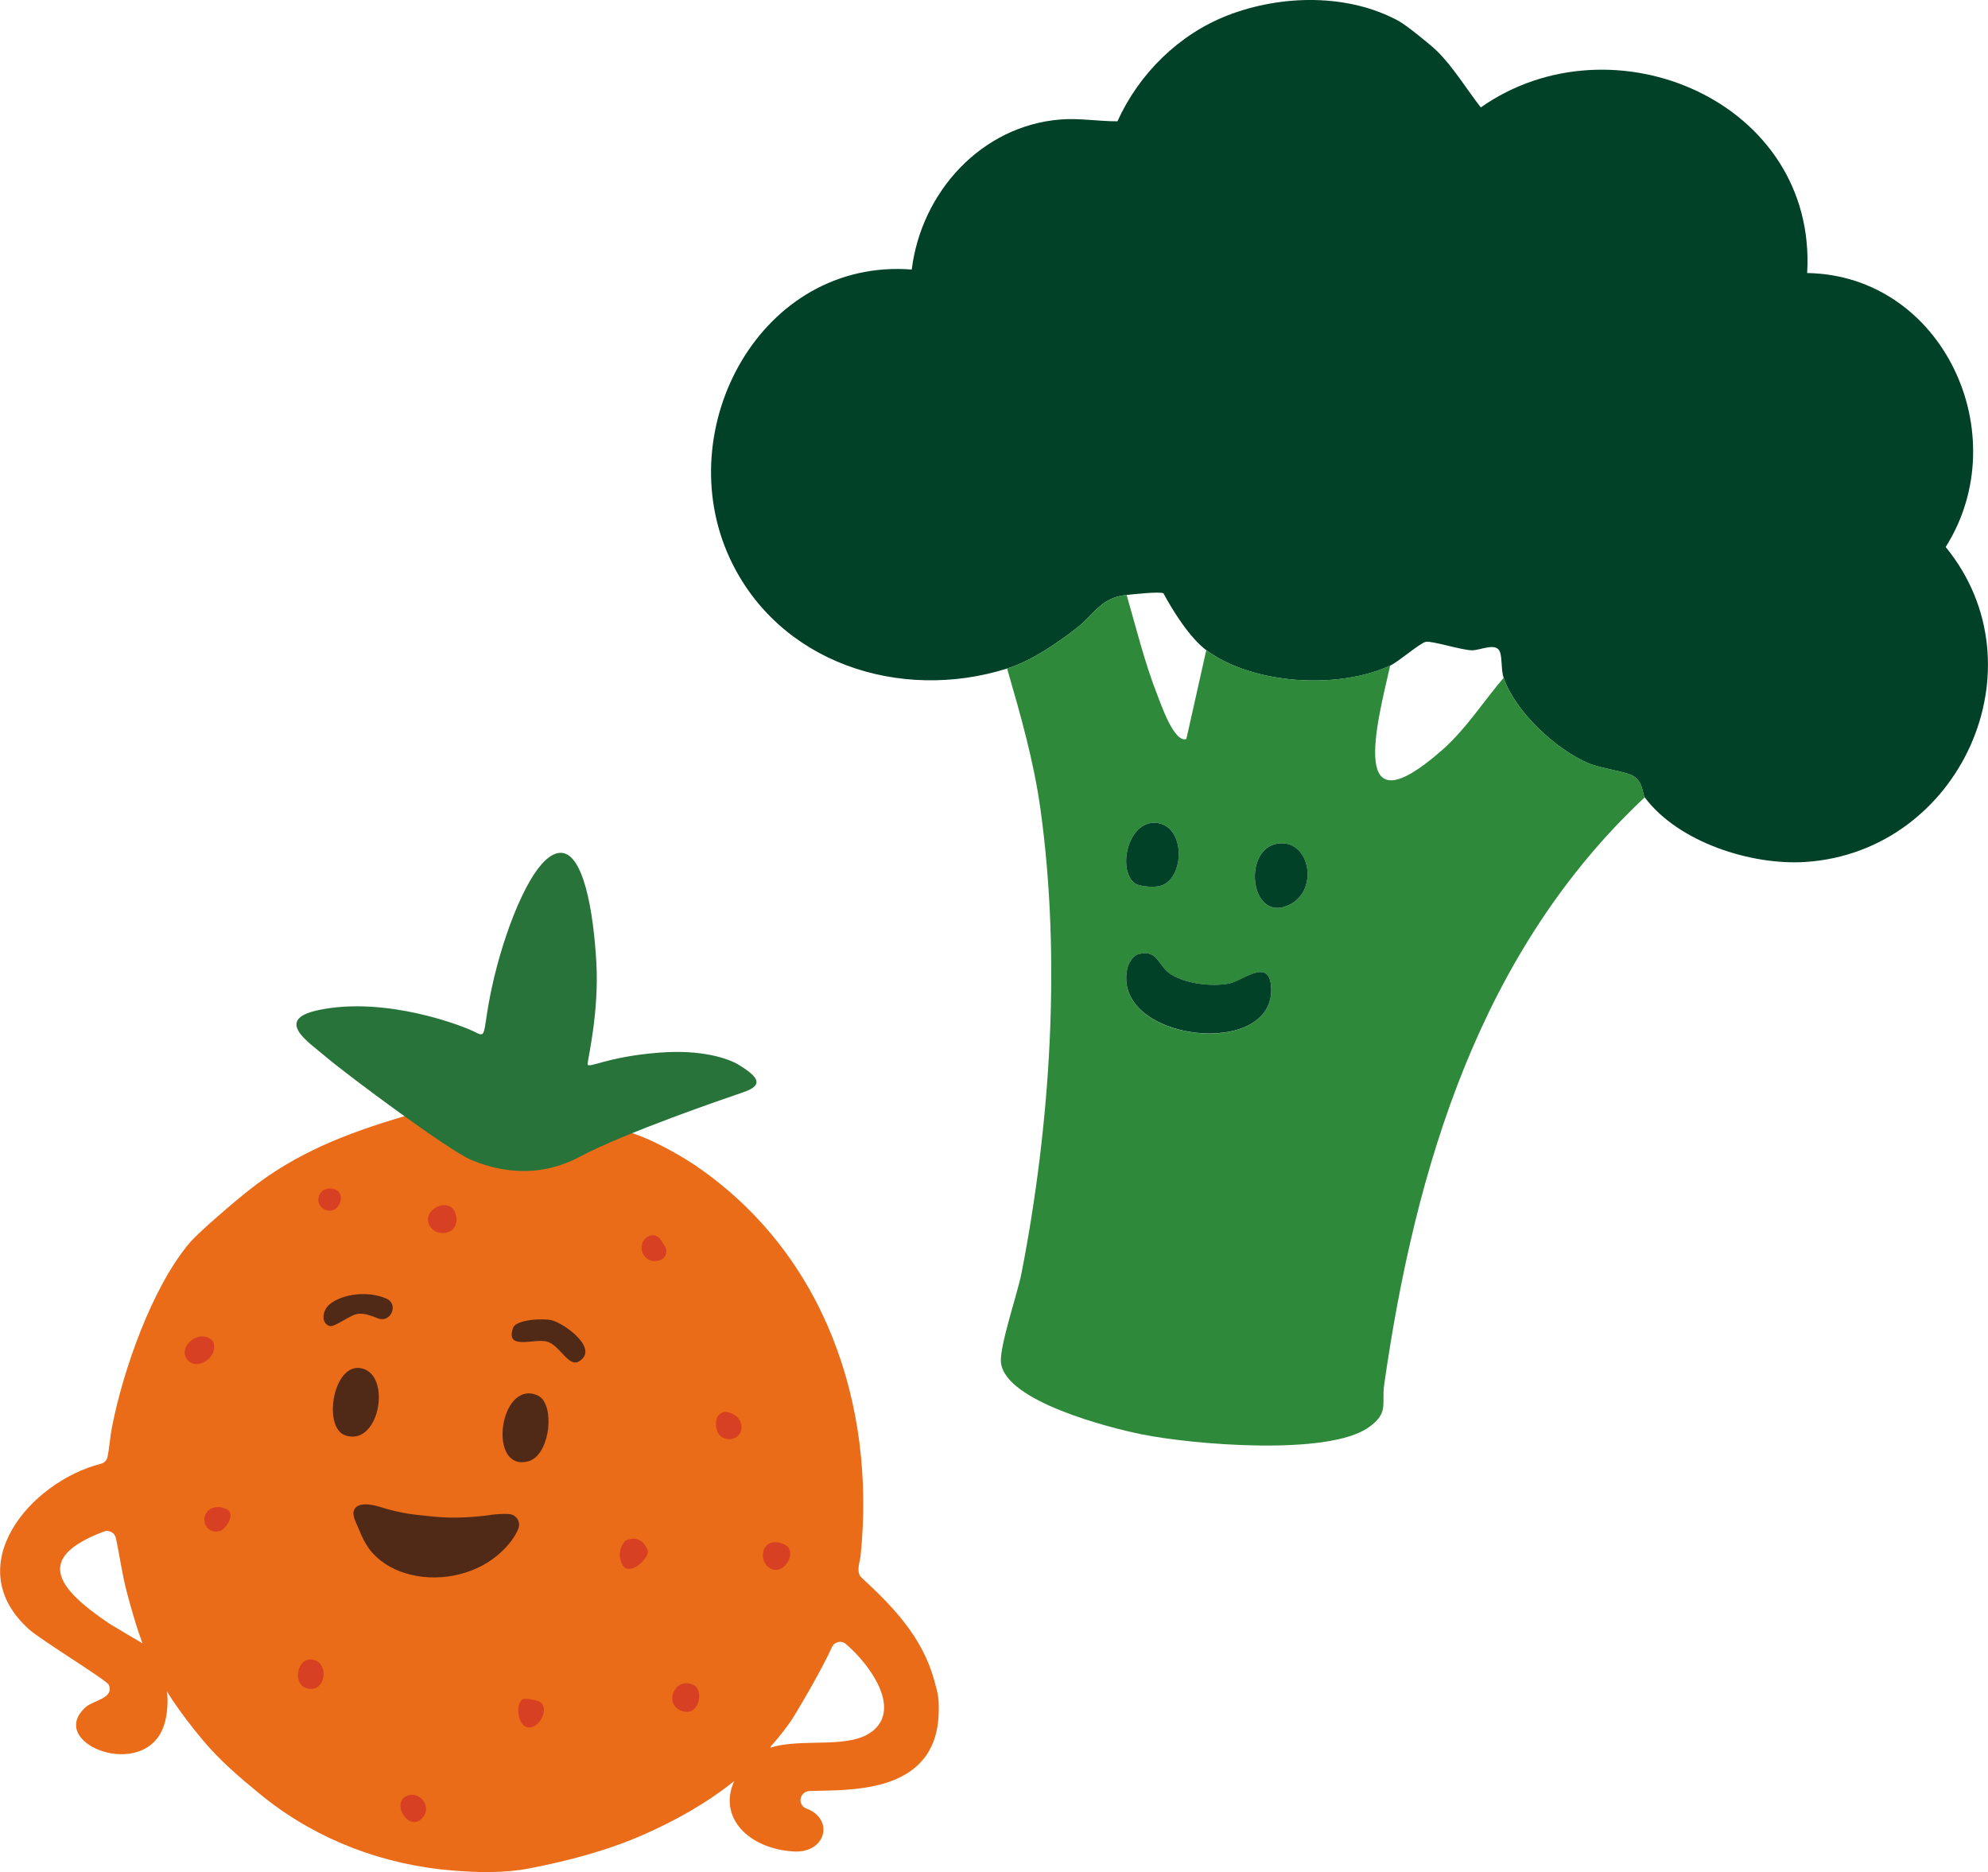
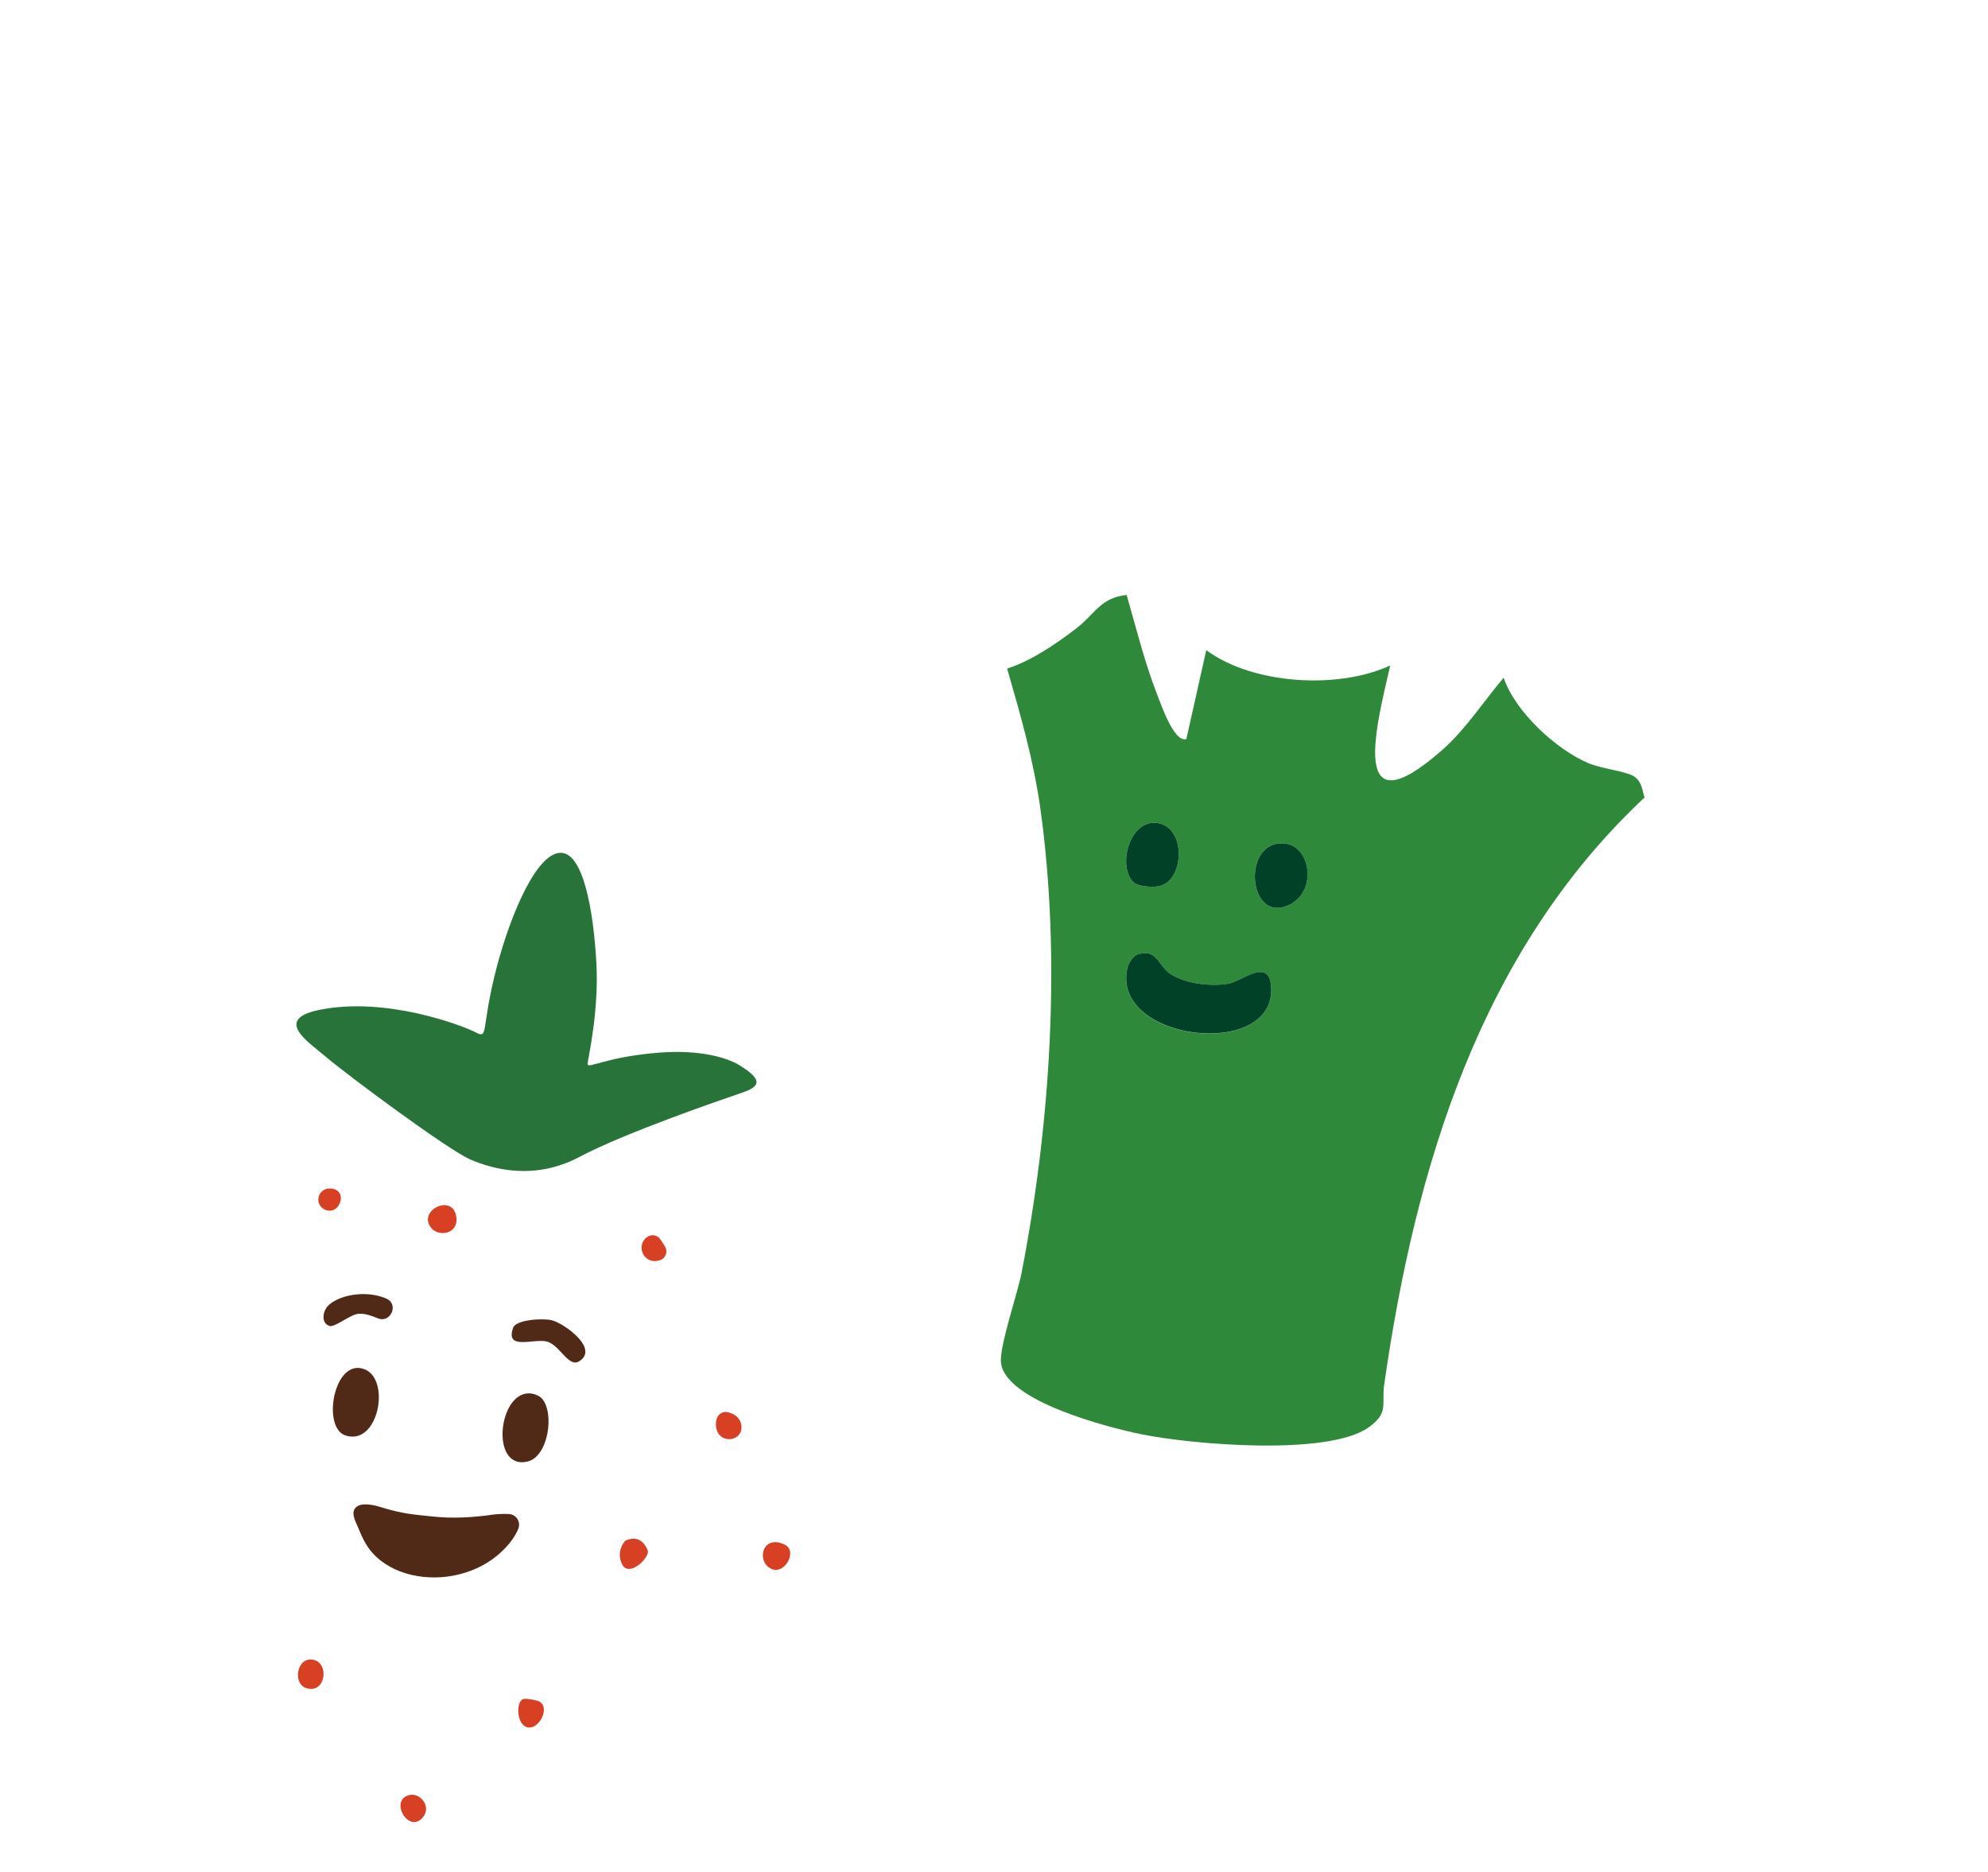
<svg xmlns="http://www.w3.org/2000/svg" id="Camada_2" viewBox="0 0 250.42 235.81">
  <g id="TEXTS">
-     <path d="M176.29,2.71c.89.49,3.83,2.86,4.65,3.65,2.03,1.95,3.84,4.93,5.59,7.17,16.64-11.69,42.39-.7,41.11,20.86,17.12.29,26.38,20.38,17.45,34.51,12.39,15.15,1.78,38.36-17.62,39.67-6.87.46-16.05-2.48-20.29-8.13-.27-.37-.2-1.92-1.39-2.66-1.02-.63-4.04-.94-5.7-1.64-4.1-1.74-9.23-6.5-10.68-10.76-.32-.94-.18-2.4-.45-3.22-.44-1.34-2.53-.21-3.58-.25-1.33-.04-5-1.2-5.75-1.07s-3.44,2.5-4.5,2.99c-6.53,3.04-17.32,2.41-23.17-1.93-2.04-1.51-4.2-4.91-5.4-7.16-.44-.27-3.79.12-4.64.2-3.3.34-3.97,2.39-6.38,4.24-2.49,1.92-5.67,4.09-8.68,5.03-13.51,4.25-28.83-.71-34.94-13.91-7.58-16.38,3.97-37.81,22.93-36.35,1.2-9.73,8.75-18.11,18.75-18.9,2.39-.19,4.79.24,7.16.23,2.72-6,7.73-10.96,13.9-13.35,6.73-2.6,15.19-2.79,21.63.77Z" style="fill:#004127;" />
    <path d="M141.92,74.94c1.2,4.17,2.27,8.53,3.85,12.56.49,1.24,2.12,6.08,3.67,5.59l2.51-11.2c5.85,4.34,16.64,4.97,23.17,1.93-1.73,7.54-5.36,21.14,6.57,10.63,2.99-2.64,5.15-6.07,7.72-9.08,1.44,4.26,6.58,9.02,10.68,10.76,1.66.7,4.68,1.01,5.7,1.64,1.2.74,1.12,2.3,1.39,2.66-20.71,19.38-28.9,46.58-32.82,73.98-.35,2.46.63,3.55-1.96,5.38-5.15,3.65-22.34,2.15-28.62.87-4.07-.83-17.09-4.13-17.69-8.99-.24-1.99,2.08-8.73,2.58-11.28,3.65-18.7,5.02-39.63,2.38-58.55-.84-6.01-2.51-11.83-4.19-17.63,3.01-.94,6.19-3.12,8.68-5.03,2.41-1.85,3.08-3.9,6.38-4.24ZM142.8,111.15c.57.54,2.4.63,3.17.48,3.29-.63,3.54-7.77-.43-7.99-3.36-.19-4.78,5.59-2.74,7.51ZM160.74,106.3c-4.32.89-3.17,10.19,1.79,7.61,3.73-1.94,2.35-8.46-1.79-7.61ZM143.35,120.21c-.65.2-1.2,1.11-1.34,1.75-2.09,9.28,18.89,11.64,18.1,2.23-.3-3.59-3.68-.57-5.34-.28-2.18.38-5.27.02-7.19-1.12-1.73-1.04-1.72-3.35-4.23-2.57Z" style="fill:#2f893b;" />
    <path d="M143.35,120.21c2.51-.77,2.5,1.54,4.23,2.57,1.92,1.15,5.01,1.5,7.19,1.12,1.66-.29,5.03-3.31,5.34.28.8,9.41-20.19,7.04-18.1-2.23.14-.63.7-1.55,1.34-1.75Z" style="fill:#004127;" />
    <path d="M160.74,106.3c4.15-.86,5.53,5.66,1.79,7.61-4.96,2.58-6.11-6.71-1.79-7.61Z" style="fill:#004127;" />
    <path d="M142.8,111.15c-2.04-1.92-.62-7.7,2.74-7.51,3.97.23,3.73,7.36.43,7.99-.77.15-2.6.06-3.17-.48Z" style="fill:#004127;" />
-     <path d="M3.64,205.22c1.47,1.32,9.82,6.43,10.06,6.99.74,1.69-1.96,1.99-2.87,2.79-5.21,4.59,7.47,9.52,9.83,2.31.69-2.13.37-4.26.37-4.26,0,0,1.5,2.54,4.57,6.2,2.09,2.49,4.58,4.63,7.1,6.69.23.19.47.38.7.56,6.74,5.32,14.96,8.4,23.52,9.1,3.25.27,6.54.35,9.65-.24,4.88-.93,9.88-2.25,14.34-4.2,4.17-1.83,8.1-4.03,11.58-6.82-2.08,4.53,1.76,8.54,7.5,8.87,4.06.24,5.14-4.1,1.58-5.41-.5-.18-.8-.69-.72-1.22.08-.54.53-.95,1.08-.98,4.65-.2,16.01.62,16.31-9.8.05-1.86-.05-2.31-.57-4.19-1.5-5.4-5.14-9.21-9.14-12.89-.14-.13-.25-.29-.31-.47-.23-.77.11-1.59.19-2.36,1.93-18.97-4.52-37.93-20.73-49.03-1.22-.84-6.4-4.09-10.06-4.64-3.4-.51-7.67,1.01-11.79.87-6.38-.22-9.3.78-14.07-2.33-.28-.18-.62-.23-.94-.13-7.15,2.13-13.46,4.54-19.41,9.24-1.74,1.37-6.35,5.29-7.51,6.66-4.75,5.58-8.42,16.14-9.8,23.26-.24,1.22-.31,2.49-.55,3.71-.08.43-.41.76-.83.87-8.94,2.28-17.92,12.92-9.07,20.85ZM97.05,220.12v-.09c.89-1,1.73-2.05,2.52-3.17.55-.78,3.99-6.59,5.21-9.37.31-.7,1.2-.91,1.78-.41,3.06,2.63,6.81,7.93,3.54,10.81-2.91,2.57-8.88.94-13.05,2.24ZM13.08,192.91c.64-.24,1.36.13,1.51.8.39,1.69.77,4.5,1.36,6.74,1.27,4.8,2.01,6.55,2.01,6.55,0,0-3.89-2.29-4.19-2.49-6.64-4.49-9.47-8.28-.69-11.6Z" style="fill:#ea6b18;" />
    <path d="M61.76,190.83c-2.4.32-4.84.45-7.25.19-2.27-.25-3.7-.29-6.67-1.22-.89-.28-3.01-.75-3.3.61-.14.67.51,1.79.75,2.41.31.78.7,1.57,1.19,2.24,1.13,1.53,2.8,2.56,4.61,3.11,3.83,1.17,8.4.35,11.51-2.21.96-.79,2.19-2.08,2.7-3.44.32-.84-.28-1.75-1.17-1.81-.77-.05-1.57,0-2.37.11Z" style="fill:#502a17;" />
    <path d="M68.25,176.15c-.29-.32-.82-.54-1.24-.61-4.25-.69-5.4,9.81-.48,8.53,2.53-.66,3.36-6.11,1.72-7.93Z" style="fill:#502a17;" />
    <path d="M45.87,172.45c-3.81-1.39-5.34,7.31-2.4,8.34,4.2,1.46,5.82-7.09,2.4-8.34Z" style="fill:#502a17;" />
    <path d="M69.55,166.31c-1.06-.29-4.53-.12-4.91.93-1.04,2.92,2.61,1.31,4.25,1.74s2.71,3.32,4.06,2.49c2.55-1.57-1.79-4.72-3.4-5.16Z" style="fill:#502a17;" />
    <path d="M41.47,164.34c-.83.7-1.09,2.28.01,2.67.68.24,2.63-1.45,3.69-1.53.82-.06,1.65.26,2.42.57,1.61.66,2.69-1.75,1.1-2.47-2.27-1.02-5.58-.64-7.22.75Z" style="fill:#502a17;" />
    <path d="M78.76,194.07c-.8.93-.93,2.22-.22,3.25,1.03,1.08,3.17-1.06,3.08-1.95-.5-1.34-1.48-1.94-2.86-1.3Z" style="fill:#d74022;" />
-     <path d="M23.56,171.22c1.18,1.59,4.09-.27,3.27-2.27-1.58-1.75-4.5.61-3.27,2.27Z" style="fill:#d74022;" />
-     <path d="M87.39,212.25c-2.28-1.15-3.79,2.19-1.75,3.16,2.38,1.13,3.12-2.47,1.75-3.16Z" style="fill:#d74022;" />
+     <path d="M87.39,212.25Z" style="fill:#d74022;" />
    <path d="M92.1,178.01c-.38-.14-.75-.26-1.15-.06-.75.33-.9,1.26-.67,2.13.48,1.8,3.2,1.49,3.12-.38-.03-.7-.45-1.38-1.31-1.69Z" style="fill:#d74022;" />
    <path d="M98.83,194.55c-2.84-1.34-3.62,2.19-1.63,3.08,1.65.73,3.33-2.27,1.63-3.08Z" style="fill:#d74022;" />
    <path d="M39.51,209.07c-2.11-.51-2.79,3.14-.77,3.61,2.3.54,2.74-3.14.77-3.61Z" style="fill:#d74022;" />
    <path d="M65.89,214.01c-1.02.44-.78,3.76.93,3.58,1.33-.14,2.53-2.78.92-3.35-.35-.13-1.59-.34-1.86-.22Z" style="fill:#d74022;" />
    <path d="M51.04,226.32c-1.59,1,.36,4.22,1.96,2.86,1.74-1.48-.28-3.91-1.96-2.86Z" style="fill:#d74022;" />
-     <path d="M28.56,190.11c-1.69-.86-3.22.38-2.73,1.84.15.46.55.8,1.02.92h0c.47.12.99.01,1.34-.33.75-.71,1.26-1.99.37-2.44Z" style="fill:#d74022;" />
    <path d="M83.82,158.14h0c.18-.37.15-.81-.07-1.16l-.54-.84c-.34-.53-1.03-.71-1.57-.4-1.63.94-.68,3.66,1.48,3,.31-.09.56-.32.7-.61Z" style="fill:#d74022;" />
    <path d="M57.48,153.3c-.41-3.03-4.85-.88-3.22,1.3.94,1.26,3.52.88,3.22-1.3Z" style="fill:#d74022;" />
    <path d="M40.15,150.73h0c-.39,1.44,1.48,2.42,2.4,1.25.74-.94.46-2.38-1.17-2.27-.58.04-1.08.45-1.23,1.02Z" style="fill:#d74022;" />
    <path d="M73.04,145.7c5.75-3.05,18.02-7.24,20.64-8.14,2.62-.9,1.77-1.95-.56-3.4-1.4-.87-4.78-1.97-9.97-1.58-6.86.52-9.16,2.14-9.13,1.43s1.45-6.52,1.1-12.77c-.35-6.26-1.61-14.29-4.77-13.8-3.16.49-6.5,8.98-8.09,15.62-1.59,6.63-.78,7.81-2.29,7-1.51-.81-11.36-4.63-19.86-2.83-5.71,1.21-1.16,4.09.92,5.87,2.63,2.25,15.51,11.82,18.28,12.98s7.98,2.68,13.73-.38Z" style="fill:#287339;" />
  </g>
</svg>